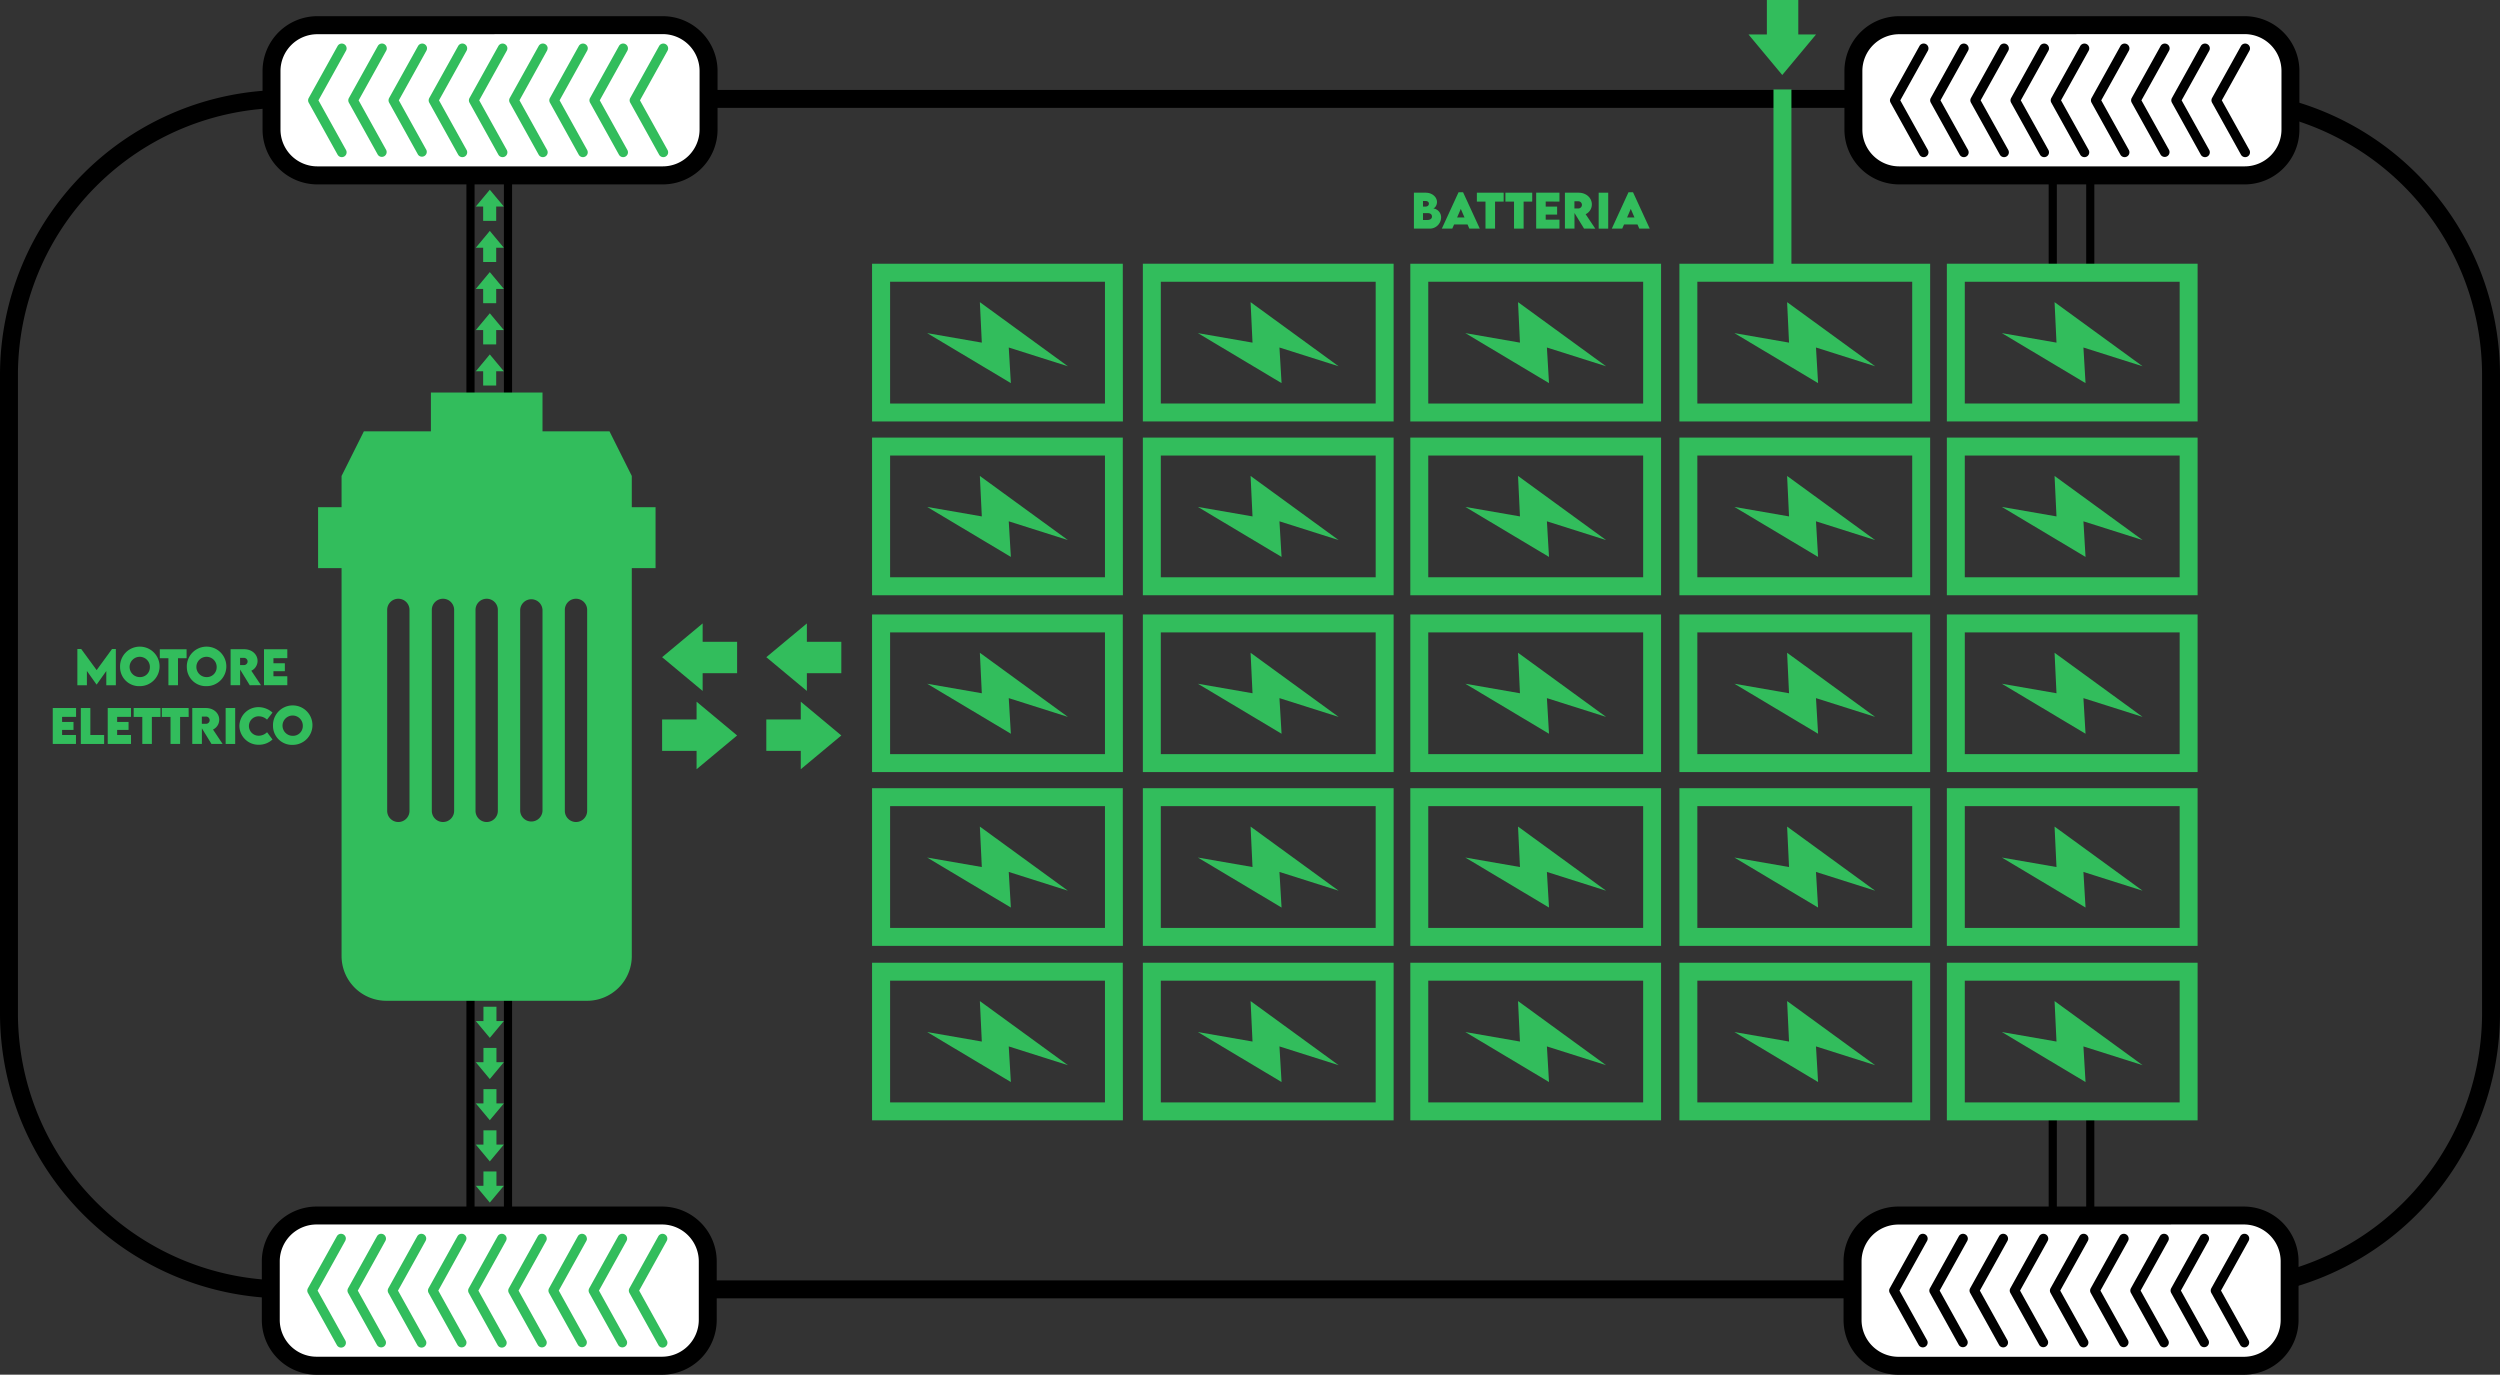
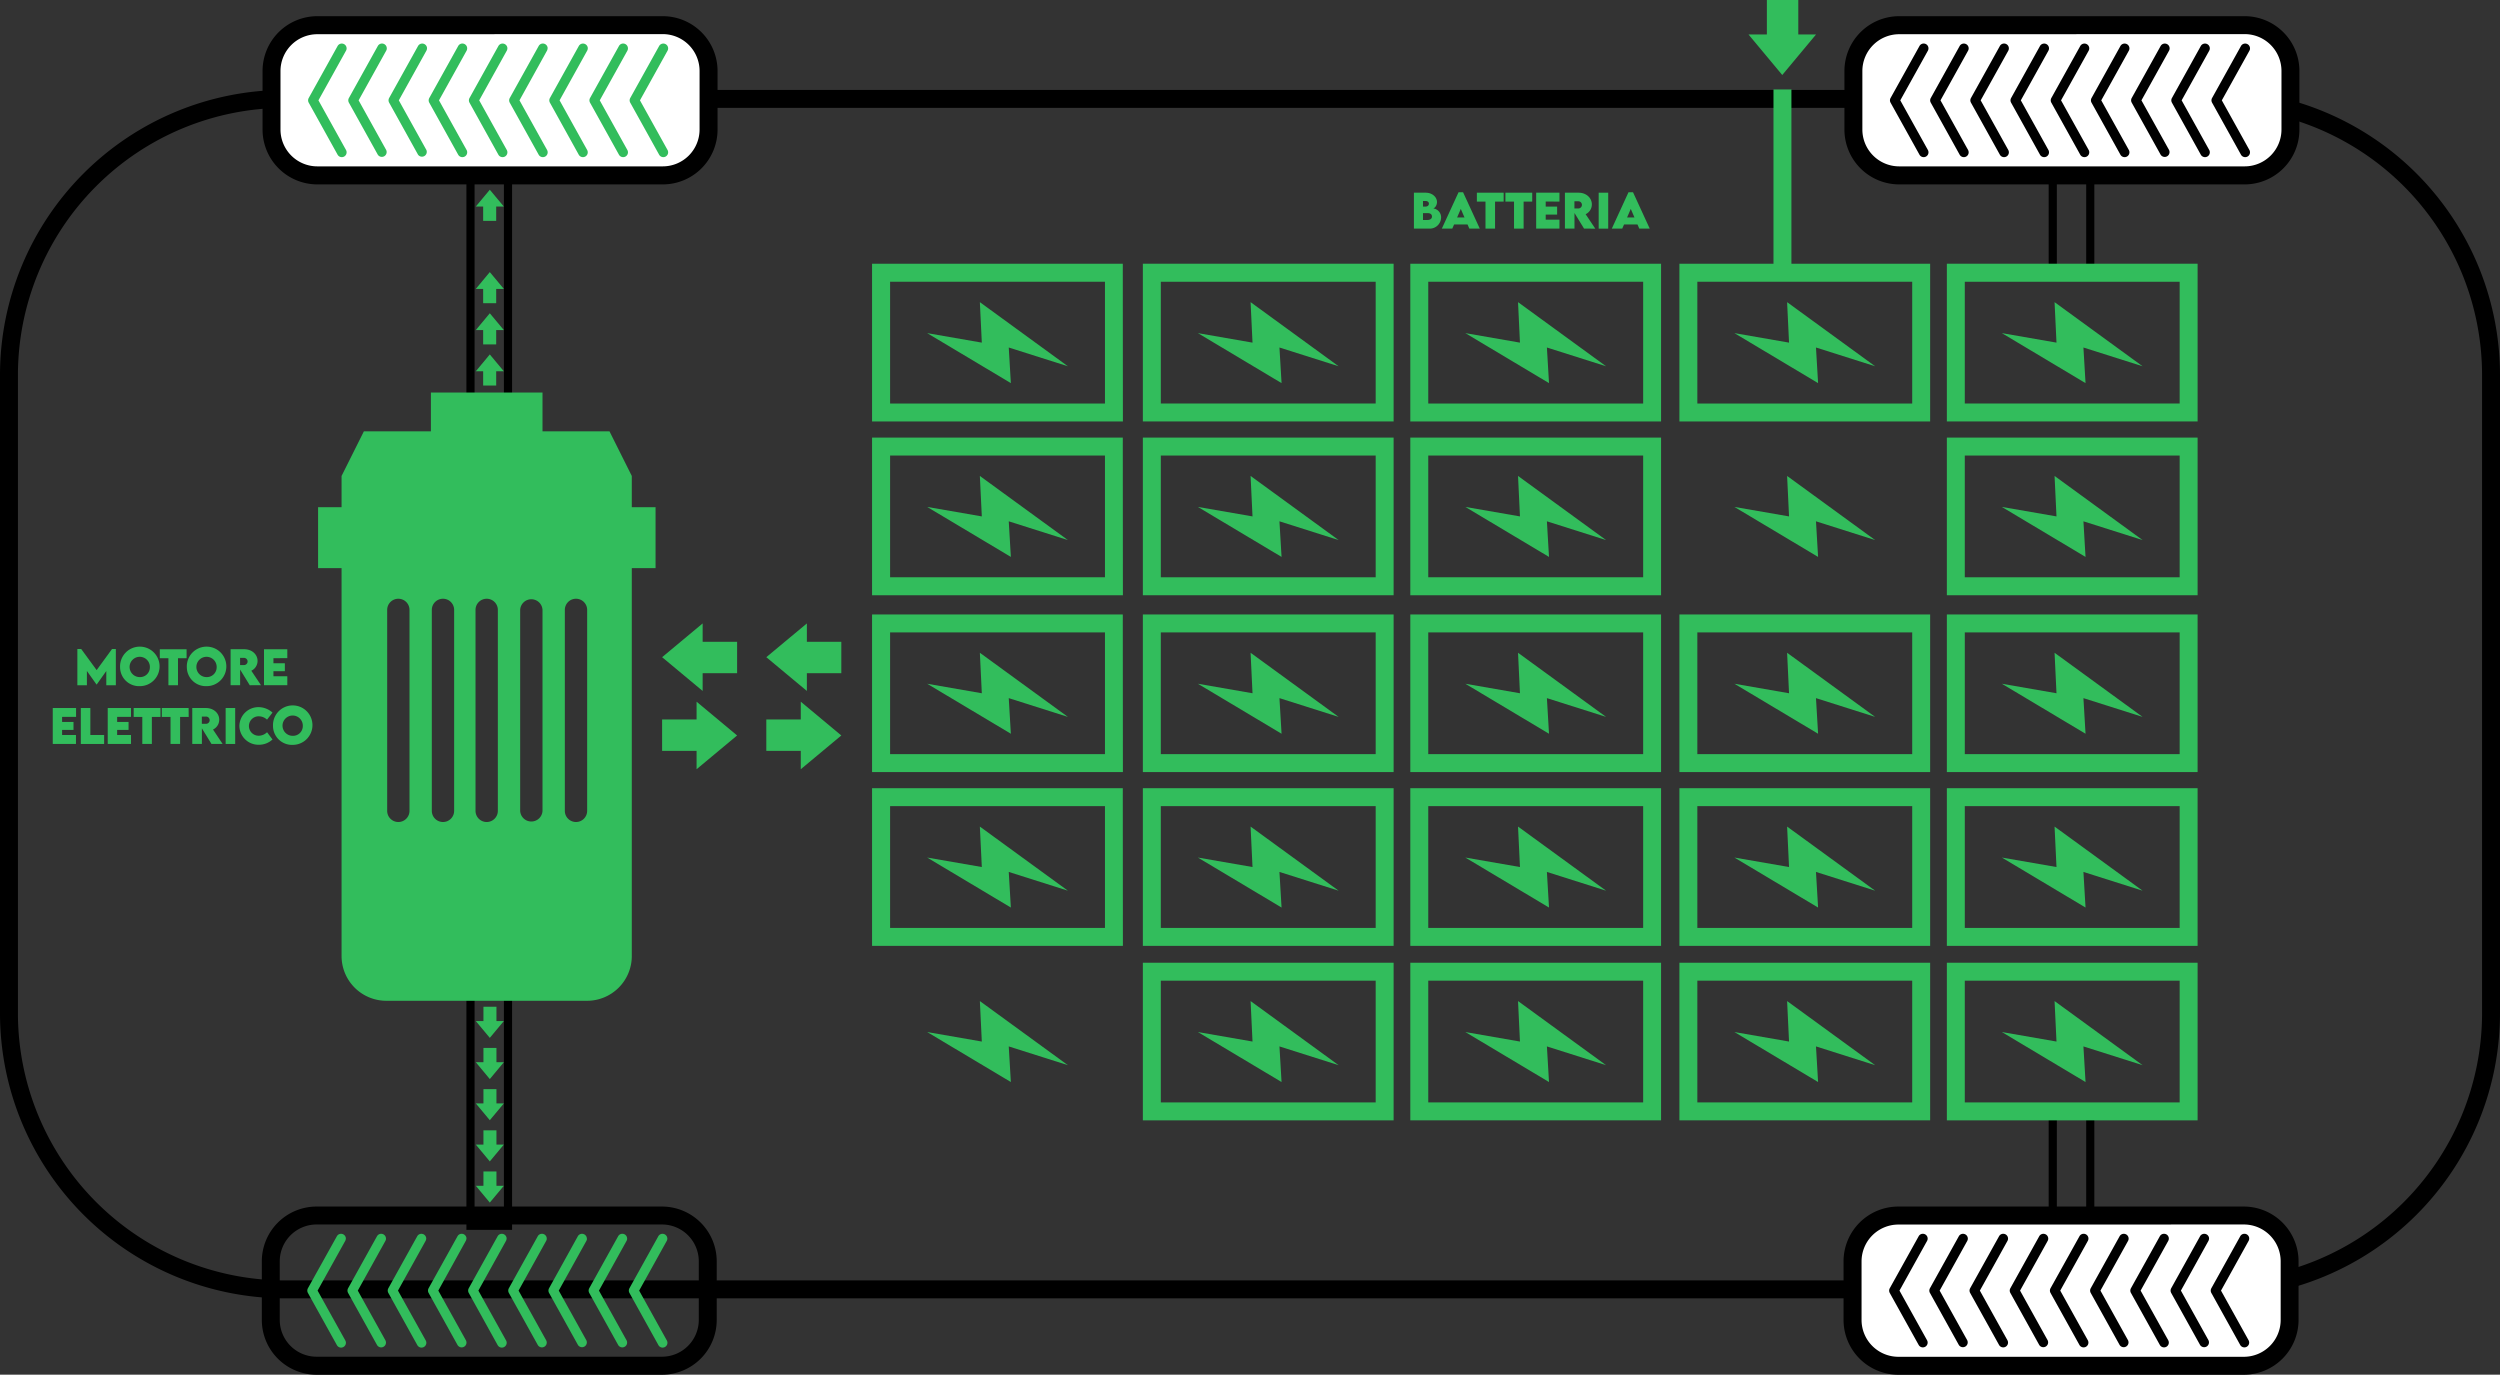
<svg xmlns="http://www.w3.org/2000/svg" id="Livello_1" data-name="Livello 1" viewBox="0 0 985.6 541.95">
  <rect x="0" y="0" width="985.6" height="541.95" fill="#333333" stroke="none" />
  <defs>
    <style>.cls-1{fill:#32bd5c;}.cls-2{fill:#fff;}</style>
  </defs>
  <path class="cls-1" d="M352.87,409.88v14.3h-3.76v-5.62l-3.82,5.38h0l-3.83-5.38v5.62h-3.76v-14.3h1.51l6.09,8.33,6.08-8.33Z" transform="translate(-307.2 -154.03)" />
  <path class="cls-1" d="M354.54,417.11a7.79,7.79,0,1,1,7.77,7.43A7.49,7.49,0,0,1,354.54,417.11Zm11.75,0a4,4,0,1,0-4,3.86A3.86,3.86,0,0,0,366.29,417.09Z" transform="translate(-307.2 -154.03)" />
  <path class="cls-1" d="M380.76,413.53h-3.39v10.65H373.6V413.53h-3.4V410h10.56Z" transform="translate(-307.2 -154.03)" />
  <path class="cls-1" d="M380.86,417.11a7.79,7.79,0,1,1,7.77,7.43A7.5,7.5,0,0,1,380.86,417.11Zm11.76,0a4,4,0,1,0-4,3.86A3.87,3.87,0,0,0,392.62,417.09Z" transform="translate(-307.2 -154.03)" />
  <path class="cls-1" d="M405.66,424.18,401.87,418v6.15h-3.76l0-14.17h5.38c3.06,0,5.25,2.07,5.25,4.61a4.27,4.27,0,0,1-2.46,3.87l3.8,5.69Zm-3.81-7.95h1.54a1.42,1.42,0,1,0,0-2.84h-1.54Z" transform="translate(-307.2 -154.03)" />
  <path class="cls-1" d="M415,413.51v2h4.5v3.14H415v2h5.47v3.52h-9.19V410h9.19v3.5Z" transform="translate(-307.2 -154.03)" />
  <path class="cls-1" d="M331.68,436.65v2h4.5v3.14h-4.5v2h5.47v3.53H328V433.16h9.19v3.49Z" transform="translate(-307.2 -154.03)" />
  <path class="cls-1" d="M348.25,443.79v3.54h-9.19V433.16h3.76v10.63Z" transform="translate(-307.2 -154.03)" />
  <path class="cls-1" d="M353.38,436.65v2h4.5v3.14h-4.5v2h5.47v3.53h-9.18V433.16h9.18v3.49Z" transform="translate(-307.2 -154.03)" />
  <path class="cls-1" d="M370.47,436.67h-3.4v10.66H363.3V436.67h-3.4v-3.51h10.57Z" transform="translate(-307.2 -154.03)" />
  <path class="cls-1" d="M381.59,436.67H378.2v10.66h-3.77V436.67H371v-3.51h10.56Z" transform="translate(-307.2 -154.03)" />
  <path class="cls-1" d="M390.58,447.33l-3.79-6.16v6.16H383l0-14.17h5.38c3.06,0,5.25,2.06,5.25,4.6a4.28,4.28,0,0,1-2.45,3.88l3.79,5.69Zm-3.81-7.95h1.54a1.43,1.43,0,1,0,0-2.85h-1.54Z" transform="translate(-307.2 -154.03)" />
  <path class="cls-1" d="M396.16,433.16h3.76v14.17h-3.76Z" transform="translate(-307.2 -154.03)" />
  <path class="cls-1" d="M401.58,440.24a7.5,7.5,0,0,1,7.81-7.42,8.24,8.24,0,0,1,5.24,2.15l-2.16,2.77a4.82,4.82,0,0,0-3.07-1.31,3.83,3.83,0,1,0-.08,7.65,4.75,4.75,0,0,0,3.16-1.38l2.15,2.86a7.8,7.8,0,0,1-5.31,2.08A7.51,7.51,0,0,1,401.58,440.24Z" transform="translate(-307.2 -154.03)" />
  <path class="cls-1" d="M414.83,440.26a7.78,7.78,0,1,1,7.77,7.43A7.48,7.48,0,0,1,414.83,440.26Zm11.75,0a4,4,0,1,0-4,3.86A3.85,3.85,0,0,0,426.58,440.23Z" transform="translate(-307.2 -154.03)" />
  <path class="cls-1" d="M875.34,239.84a4.48,4.48,0,0,1-4.72,4.32h-6V230h4.65c2.57,0,4.45,1.73,4.45,3.69,0,1.45-1,2.5-1.55,2.5A3.55,3.55,0,0,1,875.34,239.84Zm-6.22-6.58h-.92v2.23h.89c.82,0,1.44-.41,1.44-1.14S869.93,233.26,869.12,233.26Zm2.62,6.13c0-.83-.6-1.33-1.66-1.33H868.2v2.69h1.85C870.91,240.74,871.74,240.32,871.74,239.39Z" transform="translate(-307.2 -154.03)" />
  <path class="cls-1" d="M885.76,242.51h-5.29l-.72,1.65h-4.12l6.59-14.34H884l6.59,14.34h-4.12Zm-1.2-2.75-1.45-3.36-1.46,3.36Z" transform="translate(-307.2 -154.03)" />
  <path class="cls-1" d="M900,233.51h-3.39v10.65h-3.77V233.51h-3.4V230H900Z" transform="translate(-307.2 -154.03)" />
  <path class="cls-1" d="M911.26,233.51h-3.39v10.65h-3.78V233.51h-3.4V230h10.57Z" transform="translate(-307.2 -154.03)" />
  <path class="cls-1" d="M916.58,233.49v2h4.5v3.14h-4.5v2H922v3.52h-9.18V230H922v3.5Z" transform="translate(-307.2 -154.03)" />
  <path class="cls-1" d="M931.7,244.16,927.92,238v6.15h-3.77V230h5.38c3.05,0,5.24,2.07,5.24,4.61a4.25,4.25,0,0,1-2.45,3.87l3.8,5.69Zm-3.8-7.94h1.54a1.42,1.42,0,1,0,0-2.84H927.9Z" transform="translate(-307.2 -154.03)" />
  <path class="cls-1" d="M937.46,230h3.76v14.17h-3.76Z" transform="translate(-307.2 -154.03)" />
  <path class="cls-1" d="M952.76,242.51h-5.29l-.72,1.65h-4.11l6.58-14.34H951l6.59,14.34h-4.12Zm-1.19-2.75-1.45-3.36-1.46,3.36Z" transform="translate(-307.2 -154.03)" />
  <path d="M509.08,638.89h-18v-97.6h18Zm-14.79-3.22h11.57V544.5H494.29Z" transform="translate(-307.2 -154.03)" />
  <path d="M509.08,314.33h-18V221.11h18Zm-14.79-3.21h11.57v-86.8H494.29Z" transform="translate(-307.2 -154.03)" />
  <path d="M1132.87,638.89h-18v-48.1h18Zm-14.78-3.22h11.57V594h-11.57Z" transform="translate(-307.2 -154.03)" />
  <path d="M1132.87,263.42h-18V221.75h18Zm-14.78-3.22h11.57V225h-11.57Z" transform="translate(-307.2 -154.03)" />
  <path d="M1180.48,665.89h-761A112.45,112.45,0,0,1,307.2,553.57V301.81A112.45,112.45,0,0,1,419.52,189.48h761A112.45,112.45,0,0,1,1292.8,301.81V553.57A112.45,112.45,0,0,1,1180.48,665.89Zm-186.64-7.07h186.64a105.38,105.38,0,0,0,105.25-105.25V301.81a105.37,105.37,0,0,0-105.25-105.25h-761A105.37,105.37,0,0,0,314.27,301.81V553.57A105.38,105.38,0,0,0,419.52,658.82Z" transform="translate(-307.2 -154.03)" />
-   <rect class="cls-2" x="470.47" y="576.68" width="59.21" height="172.3" rx="19.16" transform="translate(-469.96 1008.89) rotate(-90)" />
  <path d="M568.18,696H432a21.6,21.6,0,0,1-21.58-21.58V651.28A21.6,21.6,0,0,1,432,629.7H568.18a21.6,21.6,0,0,1,21.58,21.58v23.11A21.6,21.6,0,0,1,568.18,696ZM432,636.77a14.53,14.53,0,0,0-14.51,14.51v23.11A14.53,14.53,0,0,0,432,688.9H568.18a14.53,14.53,0,0,0,14.51-14.51V651.28a14.53,14.53,0,0,0-14.51-14.51Z" transform="translate(-307.2 -154.03)" />
  <path class="cls-1" d="M443.53,642.34a1.91,1.91,0,0,1-.24.92l-10.88,19.58,10.88,19.57a1.9,1.9,0,1,1-3.32,1.84l-11.38-20.49a1.9,1.9,0,0,1,0-1.85L440,641.42a1.9,1.9,0,0,1,3.56.92Z" transform="translate(-307.2 -154.03)" />
  <path class="cls-1" d="M459.37,642.34a1.81,1.81,0,0,1-.24.92l-10.87,19.58,10.87,19.57a1.89,1.89,0,1,1-3.31,1.84l-11.39-20.49a1.9,1.9,0,0,1,0-1.85l11.39-20.49a1.89,1.89,0,0,1,2.58-.74A1.91,1.91,0,0,1,459.37,642.34Z" transform="translate(-307.2 -154.03)" />
  <path class="cls-1" d="M475.22,642.34a1.91,1.91,0,0,1-.24.92L464.1,662.84,475,682.41a1.9,1.9,0,1,1-3.32,1.84l-11.38-20.49a1.9,1.9,0,0,1,0-1.85l11.38-20.49a1.9,1.9,0,0,1,3.56.92Z" transform="translate(-307.2 -154.03)" />
  <path class="cls-1" d="M491.06,642.34a1.81,1.81,0,0,1-.24.92L480,662.84l10.87,19.57a1.89,1.89,0,1,1-3.31,1.84l-11.39-20.49a1.9,1.9,0,0,1,0-1.85l11.39-20.49a1.89,1.89,0,0,1,3.55.92Z" transform="translate(-307.2 -154.03)" />
  <path class="cls-1" d="M506.91,642.34a1.91,1.91,0,0,1-.24.92L495.8,662.84l10.87,19.57a1.9,1.9,0,1,1-3.32,1.84L492,663.76a1.9,1.9,0,0,1,0-1.85l11.38-20.49a1.9,1.9,0,0,1,3.56.92Z" transform="translate(-307.2 -154.03)" />
  <path class="cls-1" d="M522.75,642.34a1.81,1.81,0,0,1-.24.92l-10.87,19.58,10.87,19.57a1.89,1.89,0,1,1-3.31,1.84l-11.39-20.49a1.9,1.9,0,0,1,0-1.85l11.39-20.49a1.89,1.89,0,0,1,3.55.92Z" transform="translate(-307.2 -154.03)" />
  <path class="cls-1" d="M538.6,642.34a1.91,1.91,0,0,1-.24.92l-10.87,19.58,10.87,19.57a1.9,1.9,0,0,1-3.32,1.84l-11.38-20.49a1.9,1.9,0,0,1,0-1.85L535,641.42a1.9,1.9,0,0,1,3.56.92Z" transform="translate(-307.2 -154.03)" />
  <path class="cls-1" d="M554.44,642.34a1.81,1.81,0,0,1-.24.92l-10.87,19.58,10.87,19.57a1.89,1.89,0,1,1-3.31,1.84L539.5,663.76a1.9,1.9,0,0,1,0-1.85l11.39-20.49a1.89,1.89,0,0,1,3.55.92Z" transform="translate(-307.2 -154.03)" />
  <path class="cls-1" d="M570.29,642.34a1.91,1.91,0,0,1-.24.92l-10.87,19.58,10.87,19.57a1.9,1.9,0,1,1-3.32,1.84l-11.38-20.49a1.9,1.9,0,0,1,0-1.85l11.38-20.49a1.9,1.9,0,0,1,3.56.92Z" transform="translate(-307.2 -154.03)" />
  <rect class="cls-2" x="470.79" y="107.44" width="59.21" height="172.3" rx="19.16" transform="translate(-0.39 539.96) rotate(-90)" />
  <path d="M568.5,226.73H432.29a21.61,21.61,0,0,1-21.58-21.59V182a21.61,21.61,0,0,1,21.58-21.59H568.5A21.62,21.62,0,0,1,590.09,182v23.1A21.61,21.61,0,0,1,568.5,226.73ZM432.29,167.52A14.53,14.53,0,0,0,417.78,182v23.1a14.53,14.53,0,0,0,14.51,14.52H568.5A14.53,14.53,0,0,0,583,205.14V182a14.53,14.53,0,0,0-14.51-14.52Z" transform="translate(-307.2 -154.03)" />
  <path class="cls-1" d="M443.85,173.1a1.91,1.91,0,0,1-.24.92l-10.87,19.57,10.87,19.57a1.9,1.9,0,0,1-3.32,1.85l-11.38-20.5a1.88,1.88,0,0,1,0-1.84l11.38-20.49a1.9,1.9,0,0,1,3.56.92Z" transform="translate(-307.2 -154.03)" />
  <path class="cls-1" d="M459.69,173.1a1.81,1.81,0,0,1-.24.92l-10.87,19.57,10.87,19.57a1.9,1.9,0,0,1-3.31,1.85l-11.39-20.5a1.88,1.88,0,0,1,0-1.84l11.39-20.49a1.89,1.89,0,0,1,3.55.92Z" transform="translate(-307.2 -154.03)" />
  <path class="cls-1" d="M475.54,173.1a1.91,1.91,0,0,1-.24.92l-10.87,19.57,10.87,19.57A1.9,1.9,0,0,1,472,215l-11.38-20.5a1.88,1.88,0,0,1,0-1.84L472,172.18a1.9,1.9,0,0,1,3.56.92Z" transform="translate(-307.2 -154.03)" />
  <path class="cls-1" d="M491.38,173.1a1.9,1.9,0,0,1-.23.92l-10.88,19.57,10.88,19.57a1.9,1.9,0,0,1-3.32,1.85l-11.39-20.5a1.88,1.88,0,0,1,0-1.84l11.39-20.49a1.89,1.89,0,0,1,3.55.92Z" transform="translate(-307.2 -154.03)" />
  <path class="cls-1" d="M507.23,173.1a1.91,1.91,0,0,1-.24.92l-10.87,19.57L507,213.16a1.9,1.9,0,0,1-3.32,1.85l-11.38-20.5a1.88,1.88,0,0,1,0-1.84l11.38-20.49a1.9,1.9,0,0,1,3.56.92Z" transform="translate(-307.2 -154.03)" />
  <path class="cls-1" d="M523.07,173.1a1.9,1.9,0,0,1-.23.92L512,193.59l10.88,19.57a1.9,1.9,0,0,1-3.32,1.85l-11.39-20.5a1.88,1.88,0,0,1,0-1.84l11.39-20.49a1.89,1.89,0,0,1,3.55.92Z" transform="translate(-307.2 -154.03)" />
  <path class="cls-1" d="M538.92,173.1a1.91,1.91,0,0,1-.24.92l-10.87,19.57,10.87,19.57a1.9,1.9,0,0,1-3.32,1.85L524,194.51a1.88,1.88,0,0,1,0-1.84l11.38-20.49a1.9,1.9,0,0,1,3.56.92Z" transform="translate(-307.2 -154.03)" />
  <path class="cls-1" d="M554.76,173.1a1.9,1.9,0,0,1-.23.92l-10.88,19.57,10.88,19.57a1.9,1.9,0,0,1-3.32,1.85l-11.39-20.5a1.88,1.88,0,0,1,0-1.84l11.39-20.49a1.89,1.89,0,0,1,3.55.92Z" transform="translate(-307.2 -154.03)" />
  <path class="cls-1" d="M570.61,173.1a1.91,1.91,0,0,1-.24.92L559.5,193.59l10.87,19.57a1.9,1.9,0,0,1-3.32,1.85l-11.38-20.5a1.88,1.88,0,0,1,0-1.84l11.38-20.49a1.9,1.9,0,0,1,3.56.92Z" transform="translate(-307.2 -154.03)" />
  <rect class="cls-2" x="1094.11" y="576.68" width="59.21" height="172.3" rx="19.16" transform="translate(153.68 1632.52) rotate(-90)" />
  <path d="M1191.81,696h-136.2A21.61,21.61,0,0,1,1034,674.39V651.28a21.61,21.61,0,0,1,21.59-21.58h136.2a21.61,21.61,0,0,1,21.59,21.58v23.11A21.61,21.61,0,0,1,1191.81,696Zm-136.2-59.2a14.53,14.53,0,0,0-14.51,14.51v23.11a14.53,14.53,0,0,0,14.51,14.51h136.2a14.53,14.53,0,0,0,14.52-14.51V651.28a14.53,14.53,0,0,0-14.52-14.51Z" transform="translate(-307.2 -154.03)" />
  <path d="M1067.16,642.34a1.81,1.81,0,0,1-.24.92l-10.87,19.58,10.87,19.57a1.89,1.89,0,1,1-3.31,1.84l-11.39-20.49a1.9,1.9,0,0,1,0-1.85l11.39-20.49a1.89,1.89,0,0,1,3.55.92Z" transform="translate(-307.2 -154.03)" />
  <path d="M1083,642.34a1.91,1.91,0,0,1-.24.92l-10.87,19.58,10.87,19.57a1.9,1.9,0,0,1-3.32,1.84l-11.38-20.49a1.9,1.9,0,0,1,0-1.85l11.38-20.49a1.9,1.9,0,0,1,3.56.92Z" transform="translate(-307.2 -154.03)" />
  <path d="M1098.85,642.34a1.81,1.81,0,0,1-.24.92l-10.87,19.58,10.87,19.57a1.89,1.89,0,1,1-3.31,1.84l-11.39-20.49a1.9,1.9,0,0,1,0-1.85l11.39-20.49a1.89,1.89,0,0,1,3.55.92Z" transform="translate(-307.2 -154.03)" />
  <path d="M1114.7,642.34a1.91,1.91,0,0,1-.24.92l-10.87,19.58,10.87,19.57a1.9,1.9,0,0,1-3.32,1.84l-11.38-20.49a1.9,1.9,0,0,1,0-1.85l11.38-20.49a1.9,1.9,0,0,1,3.56.92Z" transform="translate(-307.2 -154.03)" />
  <path d="M1130.54,642.34a1.81,1.81,0,0,1-.24.92l-10.87,19.58,10.87,19.57a1.89,1.89,0,1,1-3.31,1.84l-11.39-20.49a1.9,1.9,0,0,1,0-1.85L1127,641.42a1.89,1.89,0,0,1,3.55.92Z" transform="translate(-307.2 -154.03)" />
  <path d="M1146.39,642.34a1.91,1.91,0,0,1-.24.92l-10.87,19.58,10.87,19.57a1.9,1.9,0,0,1-3.32,1.84l-11.38-20.49a1.9,1.9,0,0,1,0-1.85l11.38-20.49a1.9,1.9,0,0,1,3.56.92Z" transform="translate(-307.2 -154.03)" />
  <path d="M1162.23,642.34a1.81,1.81,0,0,1-.24.92l-10.87,19.58L1162,682.41a1.89,1.89,0,1,1-3.31,1.84l-11.39-20.49a1.9,1.9,0,0,1,0-1.85l11.39-20.49a1.89,1.89,0,0,1,3.55.92Z" transform="translate(-307.2 -154.03)" />
  <path d="M1178.08,642.34a1.91,1.91,0,0,1-.24.92L1167,662.84l10.87,19.57a1.9,1.9,0,0,1-3.32,1.84l-11.38-20.49a1.9,1.9,0,0,1,0-1.85l11.38-20.49a1.9,1.9,0,0,1,3.56.92Z" transform="translate(-307.2 -154.03)" />
  <path d="M1193.92,642.34a1.81,1.81,0,0,1-.24.92l-10.87,19.58,10.87,19.57a1.89,1.89,0,1,1-3.31,1.84L1179,663.76a1.9,1.9,0,0,1,0-1.85l11.39-20.49a1.89,1.89,0,0,1,3.55.92Z" transform="translate(-307.2 -154.03)" />
  <rect class="cls-2" x="1094.43" y="107.44" width="59.21" height="172.3" rx="19.16" transform="translate(623.24 1163.6) rotate(-90)" />
  <path d="M1192.14,226.73H1055.93a21.61,21.61,0,0,1-21.58-21.59V182a21.61,21.61,0,0,1,21.58-21.59h136.21A21.61,21.61,0,0,1,1213.72,182v23.1A21.61,21.61,0,0,1,1192.14,226.73Zm-136.21-59.21A14.53,14.53,0,0,0,1041.42,182v23.1a14.53,14.53,0,0,0,14.51,14.52h136.21a14.53,14.53,0,0,0,14.51-14.52V182a14.53,14.53,0,0,0-14.51-14.52Z" transform="translate(-307.2 -154.03)" />
  <path d="M1067.48,173.1a1.9,1.9,0,0,1-.23.92l-10.88,19.57,10.88,19.57a1.9,1.9,0,0,1-3.32,1.85l-11.39-20.5a1.88,1.88,0,0,1,0-1.84l11.39-20.49a1.89,1.89,0,0,1,3.55.92Z" transform="translate(-307.2 -154.03)" />
  <path d="M1083.33,173.1a1.91,1.91,0,0,1-.24.92l-10.87,19.57,10.87,19.57a1.9,1.9,0,0,1-3.32,1.85l-11.38-20.5a1.88,1.88,0,0,1,0-1.84l11.38-20.49a1.9,1.9,0,0,1,3.56.92Z" transform="translate(-307.2 -154.03)" />
  <path d="M1099.17,173.1a1.9,1.9,0,0,1-.23.92l-10.88,19.57,10.88,19.57a1.9,1.9,0,0,1-3.32,1.85l-11.39-20.5a1.88,1.88,0,0,1,0-1.84l11.39-20.49a1.89,1.89,0,0,1,3.55.92Z" transform="translate(-307.2 -154.03)" />
  <path d="M1115,173.1a1.91,1.91,0,0,1-.24.92l-10.87,19.57,10.87,19.57a1.9,1.9,0,0,1-3.32,1.85l-11.38-20.5a1.88,1.88,0,0,1,0-1.84l11.38-20.49a1.9,1.9,0,0,1,3.56.92Z" transform="translate(-307.2 -154.03)" />
  <path d="M1130.87,173.1a1.91,1.91,0,0,1-.24.92l-10.88,19.57,10.88,19.57a1.9,1.9,0,0,1-3.32,1.85l-11.39-20.5a1.88,1.88,0,0,1,0-1.84l11.39-20.49a1.9,1.9,0,0,1,3.56.92Z" transform="translate(-307.2 -154.03)" />
  <path d="M1146.71,173.1a1.91,1.91,0,0,1-.24.92l-10.87,19.57,10.87,19.57a1.9,1.9,0,0,1-3.32,1.85l-11.38-20.5a1.88,1.88,0,0,1,0-1.84l11.38-20.49a1.9,1.9,0,0,1,3.56.92Z" transform="translate(-307.2 -154.03)" />
  <path d="M1162.56,173.1a1.91,1.91,0,0,1-.24.92l-10.88,19.57,10.88,19.57A1.9,1.9,0,0,1,1159,215l-11.39-20.5a1.88,1.88,0,0,1,0-1.84L1159,172.18a1.9,1.9,0,0,1,3.56.92Z" transform="translate(-307.2 -154.03)" />
  <path d="M1178.4,173.1a1.91,1.91,0,0,1-.24.92l-10.87,19.57,10.87,19.57a1.9,1.9,0,0,1-3.32,1.85l-11.38-20.5a1.88,1.88,0,0,1,0-1.84l11.38-20.49a1.9,1.9,0,0,1,3.56.92Z" transform="translate(-307.2 -154.03)" />
  <path d="M1194.25,173.1a1.91,1.91,0,0,1-.24.92l-10.88,19.57L1194,213.16a1.9,1.9,0,0,1-3.32,1.85l-11.39-20.5a1.88,1.88,0,0,1,0-1.84l11.39-20.49a1.9,1.9,0,0,1,3.56.92Z" transform="translate(-307.2 -154.03)" />
  <path class="cls-1" d="M1173.58,388.7h-98.85V326.55h98.85Zm-91.78-7.08h84.71v-48H1081.8Z" transform="translate(-307.2 -154.03)" />
  <polygon class="cls-1" points="810.75 203.59 809.99 187.64 844.7 212.92 821.37 205.52 822.2 219.56 789.21 199.85 810.75 203.59" />
  <path class="cls-1" d="M1173.58,320.18h-98.85V258h98.85Zm-91.78-7.07h84.71v-48H1081.8Z" transform="translate(-307.2 -154.03)" />
  <polygon class="cls-1" points="810.75 135.08 809.99 119.12 844.7 144.4 821.37 137 822.2 151.04 789.21 131.33 810.75 135.08" />
  <path class="cls-1" d="M1173.58,526.92h-98.85V464.78h98.85Zm-91.78-7.07h84.71v-48H1081.8Z" transform="translate(-307.2 -154.03)" />
  <polygon class="cls-1" points="810.75 341.82 809.99 325.87 844.7 351.15 821.37 343.75 822.2 357.79 789.21 338.08 810.75 341.82" />
  <path class="cls-1" d="M1173.58,458.41h-98.85V396.27h98.85Zm-91.78-7.07h84.71v-48H1081.8Z" transform="translate(-307.2 -154.03)" />
  <polygon class="cls-1" points="810.75 273.31 809.99 257.35 844.7 282.63 821.37 275.23 822.2 289.27 789.21 269.56 810.75 273.31" />
-   <path class="cls-1" d="M1068.14,388.7H969.29V326.55h98.85Zm-91.78-7.08h84.71v-48H976.36Z" transform="translate(-307.2 -154.03)" />
  <polygon class="cls-1" points="705.31 203.59 704.55 187.64 739.26 212.92 715.93 205.52 716.76 219.56 683.77 199.85 705.31 203.59" />
  <path class="cls-1" d="M1068.14,320.18H969.29V258h98.85Zm-91.78-7.07h84.71v-48H976.36Z" transform="translate(-307.2 -154.03)" />
  <polygon class="cls-1" points="705.31 135.08 704.55 119.12 739.26 144.4 715.93 137 716.76 151.04 683.77 131.33 705.31 135.08" />
  <path class="cls-1" d="M1068.14,526.92H969.29V464.78h98.85Zm-91.78-7.07h84.71v-48H976.36Z" transform="translate(-307.2 -154.03)" />
  <polygon class="cls-1" points="705.31 341.82 704.55 325.87 739.26 351.15 715.93 343.75 716.76 357.79 683.77 338.08 705.31 341.82" />
  <path class="cls-1" d="M1173.58,595.72h-98.85V533.58h98.85Zm-91.78-7.07h84.71v-48H1081.8Z" transform="translate(-307.2 -154.03)" />
  <polygon class="cls-1" points="810.75 410.62 809.99 394.66 844.7 419.94 821.37 412.54 822.2 426.58 789.21 406.87 810.75 410.62" />
  <path class="cls-1" d="M1068.14,595.72H969.29V533.58h98.85Zm-91.78-7.07h84.71v-48H976.36Z" transform="translate(-307.2 -154.03)" />
  <polygon class="cls-1" points="705.31 410.62 704.55 394.66 739.26 419.94 715.93 412.54 716.76 426.58 683.77 406.87 705.31 410.62" />
  <path class="cls-1" d="M1068.14,458.41H969.29V396.27h98.85Zm-91.78-7.07h84.71v-48H976.36Z" transform="translate(-307.2 -154.03)" />
  <polygon class="cls-1" points="705.31 273.31 704.55 257.35 739.26 282.63 715.93 275.23 716.76 289.27 683.77 269.56 705.31 273.31" />
  <path class="cls-1" d="M962.06,388.7H863.2V326.55h98.86Zm-91.78-7.08H955v-48H870.28Z" transform="translate(-307.2 -154.03)" />
  <polygon class="cls-1" points="599.23 203.59 598.47 187.64 633.18 212.92 609.85 205.52 610.68 219.56 577.69 199.85 599.23 203.59" />
  <path class="cls-1" d="M962.06,320.18H863.2V258h98.86Zm-91.78-7.07H955v-48H870.28Z" transform="translate(-307.2 -154.03)" />
  <polygon class="cls-1" points="599.23 135.08 598.47 119.12 633.18 144.4 609.85 137 610.68 151.04 577.69 131.33 599.23 135.08" />
  <path class="cls-1" d="M962.06,526.92H863.2V464.78h98.86Zm-91.78-7.07H955v-48H870.28Z" transform="translate(-307.2 -154.03)" />
  <polygon class="cls-1" points="599.23 341.82 598.47 325.87 633.18 351.15 609.85 343.75 610.68 357.79 577.69 338.08 599.23 341.82" />
  <path class="cls-1" d="M962.06,458.41H863.2V396.27h98.86Zm-91.78-7.07H955v-48H870.28Z" transform="translate(-307.2 -154.03)" />
  <polygon class="cls-1" points="599.23 273.31 598.47 257.35 633.18 282.63 609.85 275.23 610.68 289.27 577.69 269.56 599.23 273.31" />
  <path class="cls-1" d="M856.62,388.7H757.76V326.55h98.86Zm-91.78-7.08h84.71v-48H764.84Z" transform="translate(-307.2 -154.03)" />
  <polygon class="cls-1" points="493.79 203.59 493.03 187.64 527.74 212.92 504.41 205.52 505.24 219.56 472.25 199.85 493.79 203.59" />
  <path class="cls-1" d="M856.62,320.18H757.76V258h98.86Zm-91.78-7.07h84.71v-48H764.84Z" transform="translate(-307.2 -154.03)" />
  <polygon class="cls-1" points="493.79 135.08 493.03 119.12 527.74 144.4 504.41 137 505.24 151.04 472.25 131.33 493.79 135.08" />
  <path class="cls-1" d="M856.62,526.92H757.76V464.78h98.86Zm-91.78-7.07h84.71v-48H764.84Z" transform="translate(-307.2 -154.03)" />
  <polygon class="cls-1" points="493.79 341.82 493.03 325.87 527.74 351.15 504.41 343.75 505.24 357.79 472.25 338.08 493.79 341.82" />
  <path class="cls-1" d="M962.06,595.72H863.2V533.58h98.86Zm-91.78-7.07H955v-48H870.28Z" transform="translate(-307.2 -154.03)" />
  <polygon class="cls-1" points="599.23 410.62 598.47 394.66 633.18 419.94 609.85 412.54 610.68 426.58 577.69 406.87 599.23 410.62" />
  <path class="cls-1" d="M856.62,595.72H757.76V533.58h98.86Zm-91.78-7.07h84.71v-48H764.84Z" transform="translate(-307.2 -154.03)" />
  <polygon class="cls-1" points="493.79 410.62 493.03 394.66 527.74 419.94 504.41 412.54 505.24 426.58 472.25 406.87 493.79 410.62" />
  <path class="cls-1" d="M856.62,458.41H757.76V396.27h98.86Zm-91.78-7.07h84.71v-48H764.84Z" transform="translate(-307.2 -154.03)" />
  <polygon class="cls-1" points="493.79 273.31 493.03 257.35 527.74 282.63 504.41 275.23 505.24 289.27 472.25 269.56 493.79 273.31" />
  <path class="cls-1" d="M749.89,388.7H651V326.55h98.85Zm-91.78-7.08h84.71v-48H658.11Z" transform="translate(-307.2 -154.03)" />
  <polygon class="cls-1" points="387.07 203.59 386.3 187.64 421.01 212.92 397.69 205.52 398.52 219.56 365.52 199.85 387.07 203.59" />
  <path class="cls-1" d="M749.89,320.18H651V258h98.85Zm-91.78-7.07h84.71v-48H658.11Z" transform="translate(-307.2 -154.03)" />
  <polygon class="cls-1" points="387.07 135.08 386.3 119.12 421.01 144.4 397.69 137 398.52 151.04 365.52 131.33 387.07 135.08" />
  <path class="cls-1" d="M749.89,526.92H651V464.78h98.85Zm-91.78-7.07h84.71v-48H658.11Z" transform="translate(-307.2 -154.03)" />
  <polygon class="cls-1" points="387.07 341.82 386.3 325.87 421.01 351.15 397.69 343.75 398.52 357.79 365.52 338.08 387.07 341.82" />
-   <path class="cls-1" d="M749.89,595.72H651V533.58h98.85Zm-91.78-7.07h84.71v-48H658.11Z" transform="translate(-307.2 -154.03)" />
  <polygon class="cls-1" points="387.07 410.62 386.3 394.66 421.01 419.94 397.69 412.54 398.52 426.58 365.52 406.87 387.07 410.62" />
  <path class="cls-1" d="M749.89,458.41H651V396.27h98.85Zm-91.78-7.07h84.71v-48H658.11Z" transform="translate(-307.2 -154.03)" />
  <polygon class="cls-1" points="387.07 273.31 386.3 257.35 421.01 282.63 397.69 275.23 398.52 289.27 365.52 269.56 387.07 273.31" />
  <polygon class="cls-1" points="315.7 303.26 331.68 289.95 315.7 276.64 315.7 283.63 302.11 283.63 302.11 296.02 315.7 296.02 315.7 303.26" />
  <polygon class="cls-1" points="274.62 303.26 290.6 289.95 274.62 276.64 274.62 283.63 261.03 283.63 261.03 296.02 274.62 296.02 274.62 303.26" />
  <polygon class="cls-1" points="277.01 245.78 261.03 259.09 277.01 272.4 277.01 265.41 290.6 265.41 290.6 253.02 277.01 253.02 277.01 245.78" />
  <polygon class="cls-1" points="318.1 245.78 302.11 259.09 318.1 272.4 318.1 265.41 331.68 265.41 331.68 253.02 318.1 253.02 318.1 245.78" />
  <polygon class="cls-1" points="187.58 467.48 193.1 474.11 198.63 467.48 195.72 467.48 195.72 461.84 190.59 461.84 190.59 467.48 187.58 467.48" />
  <polygon class="cls-1" points="187.58 451.24 193.1 457.88 198.63 451.24 195.72 451.24 195.72 445.61 190.59 445.61 190.59 451.24 187.58 451.24" />
  <polygon class="cls-1" points="187.58 435.01 193.1 441.64 198.63 435.01 195.72 435.01 195.72 429.37 190.59 429.37 190.59 435.01 187.58 435.01" />
  <polygon class="cls-1" points="187.58 418.77 193.1 425.41 198.63 418.77 195.72 418.77 195.72 413.14 190.59 413.14 190.59 418.77 187.58 418.77" />
  <polygon class="cls-1" points="187.58 402.54 193.1 409.17 198.63 402.54 195.72 402.54 195.72 396.9 190.59 396.9 190.59 402.54 187.58 402.54" />
  <polygon class="cls-1" points="198.63 81.43 193.1 74.8 187.58 81.43 190.48 81.43 190.48 87.07 195.62 87.07 195.62 81.43 198.63 81.43" />
-   <polygon class="cls-1" points="198.63 97.67 193.1 91.03 187.58 97.67 190.48 97.67 190.48 103.3 195.62 103.3 195.62 97.67 198.63 97.67" />
  <polygon class="cls-1" points="198.63 113.9 193.1 107.27 187.58 113.9 190.48 113.9 190.48 119.54 195.62 119.54 195.62 113.9 198.63 113.9" />
  <polygon class="cls-1" points="198.63 130.13 193.1 123.5 187.58 130.13 190.48 130.13 190.48 135.77 195.62 135.77 195.62 130.13 198.63 130.13" />
  <polygon class="cls-1" points="198.63 146.37 193.1 139.73 187.58 146.37 190.48 146.37 190.48 152 195.62 152 195.62 146.37 198.63 146.37" />
  <path class="cls-1" d="M556.28,354V341.67l-8.8-17.6h-26.4V308.78h-44v15.29H450.66l-8.8,17.6V354H432.6v24h9.26v16.52l0,0v79.25h0v57.21a17.65,17.65,0,0,0,17.61,17.6h79.21a17.65,17.65,0,0,0,17.6-17.6V378h9.37V354ZM468.64,473.7a4.4,4.4,0,1,1-8.8,0V394.48a4.4,4.4,0,1,1,8.8,0Zm17.6,0a4.4,4.4,0,0,1-8.8,0V394.48a4.4,4.4,0,1,1,8.8,0Zm17.23,0a4.4,4.4,0,0,1-8.8,0V394.48a4.4,4.4,0,1,1,8.8,0Zm17.61,0a4.41,4.41,0,0,1-8.81,0V394.48a4.41,4.41,0,0,1,8.81,0Zm17.6,0a4.4,4.4,0,0,1-8.8,0V394.48a4.4,4.4,0,1,1,8.8,0Z" transform="translate(-307.2 -154.03)" />
  <rect class="cls-1" x="699.18" y="35.26" width="7.07" height="73.29" />
  <polygon class="cls-1" points="689.33 13.59 702.64 29.57 715.95 13.59 708.96 13.59 708.96 0 696.57 0 696.57 13.59 689.33 13.59" />
</svg>